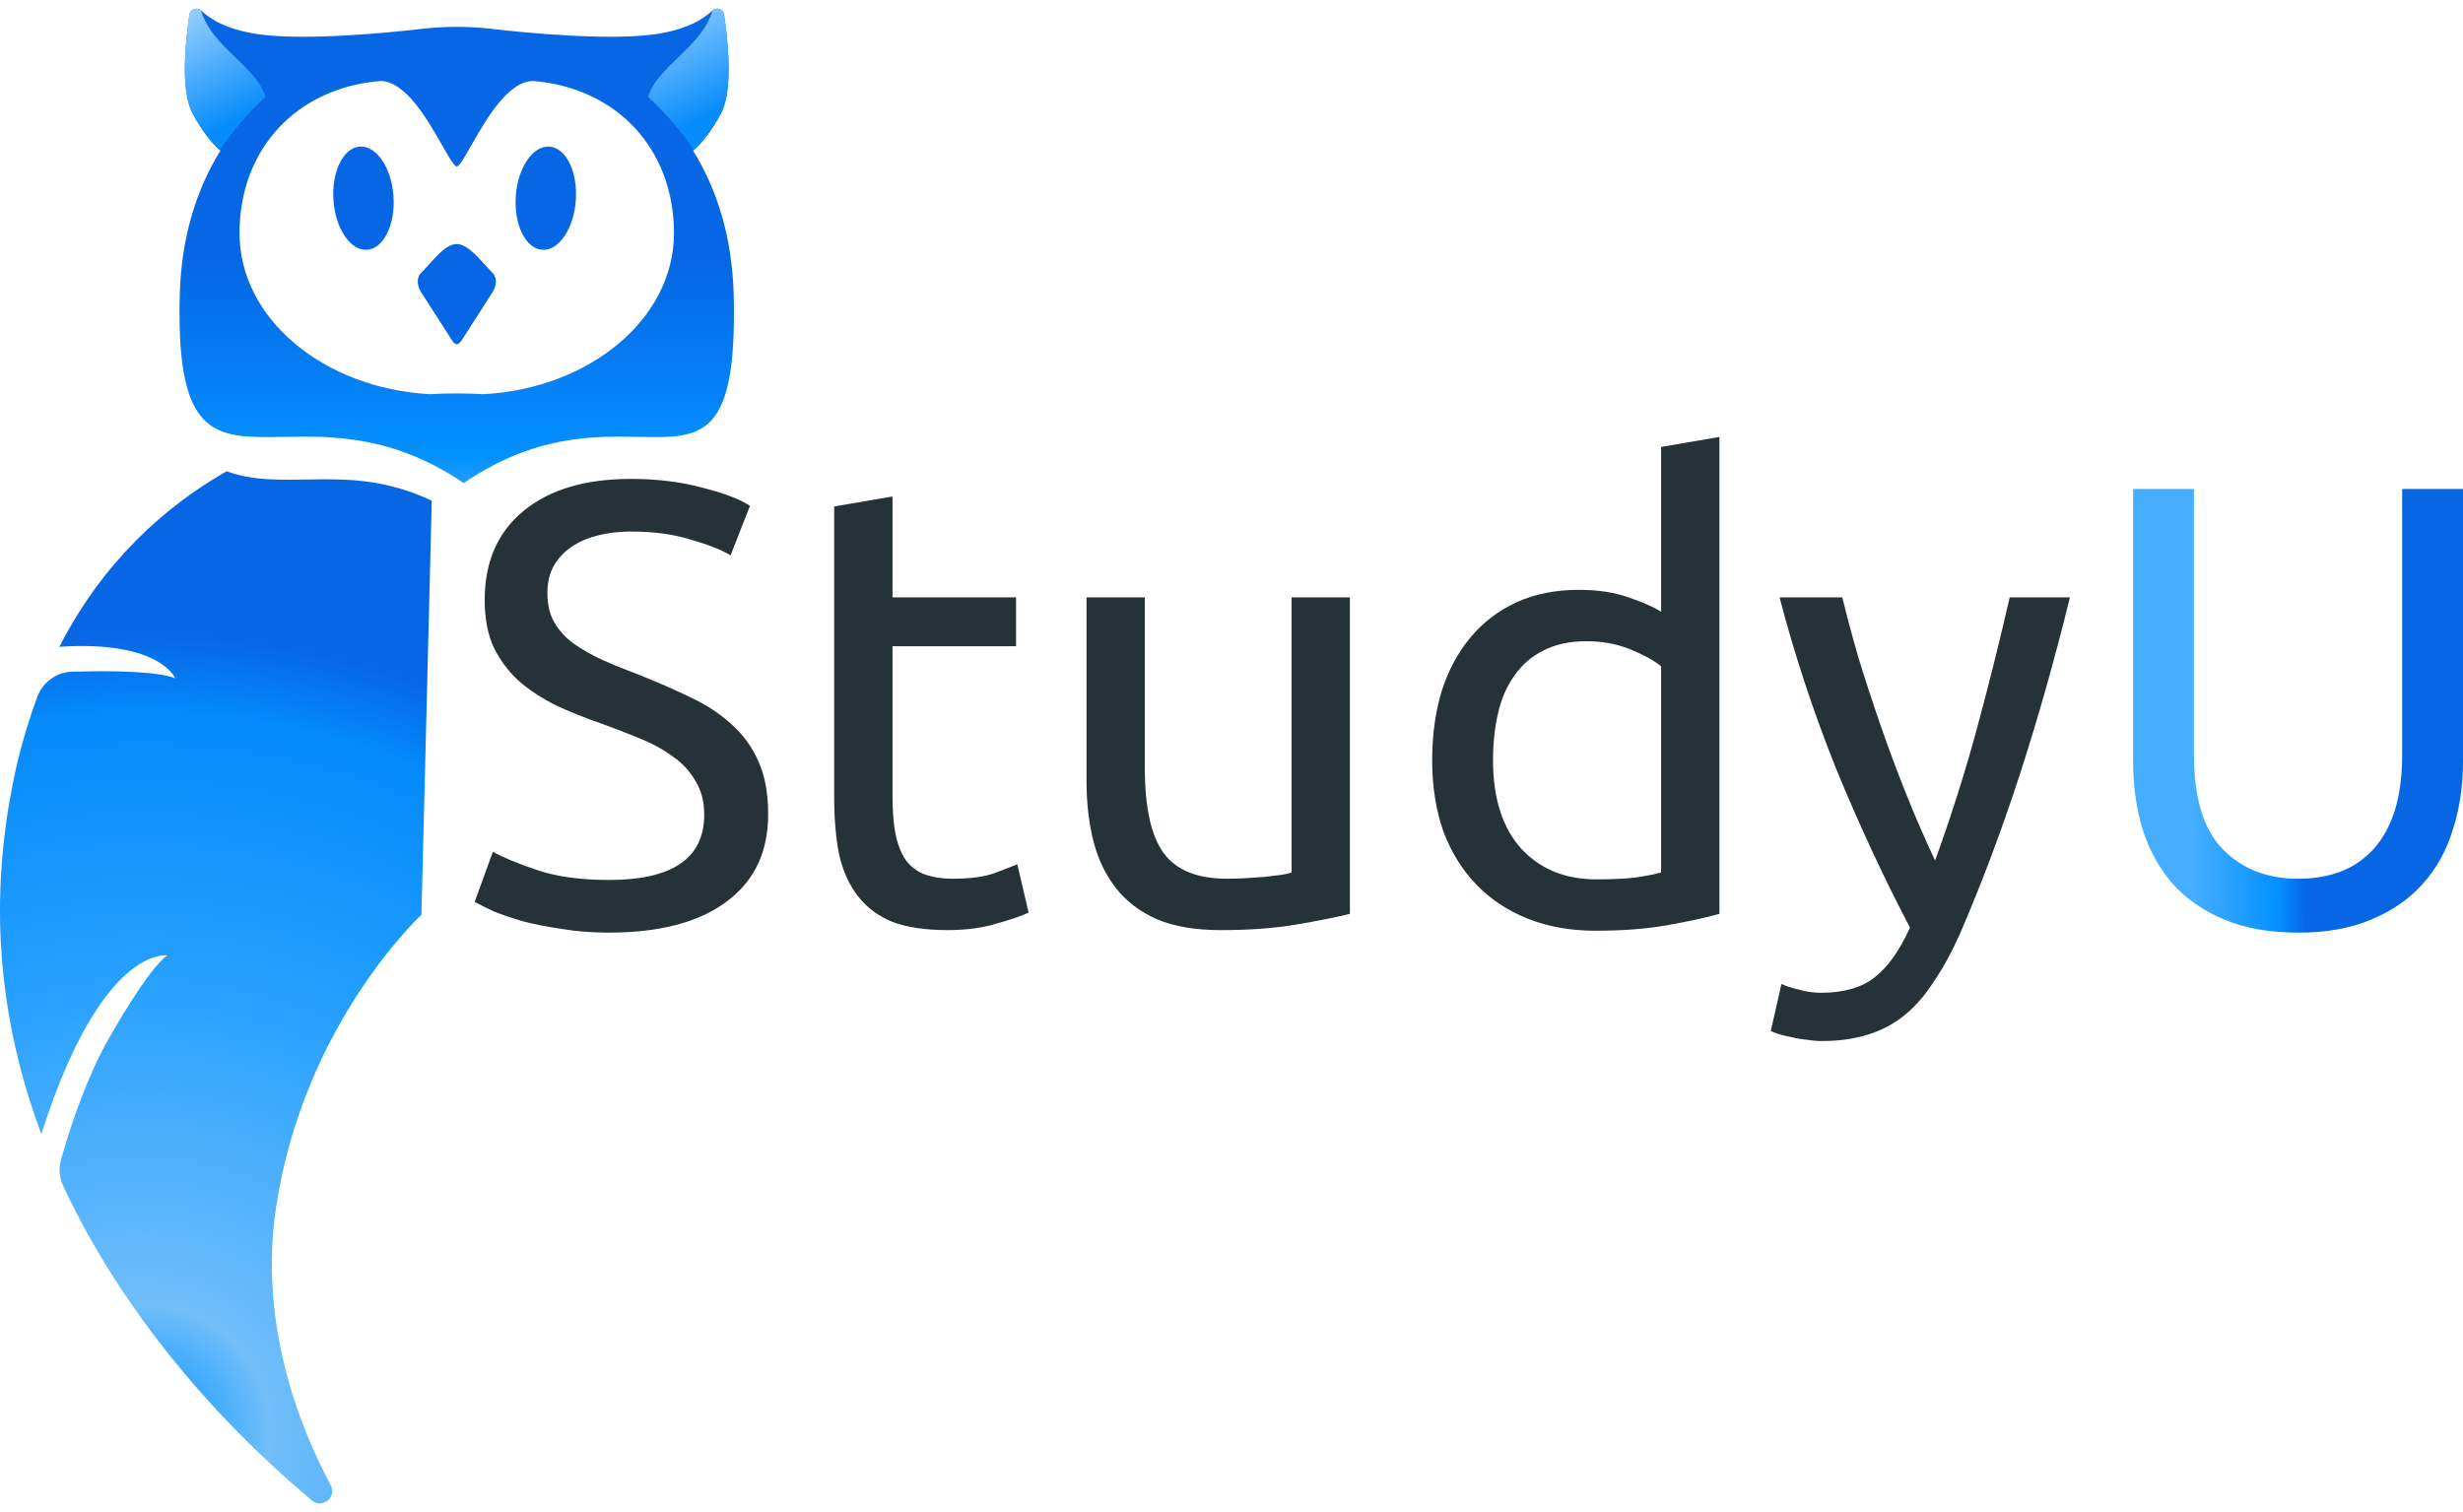
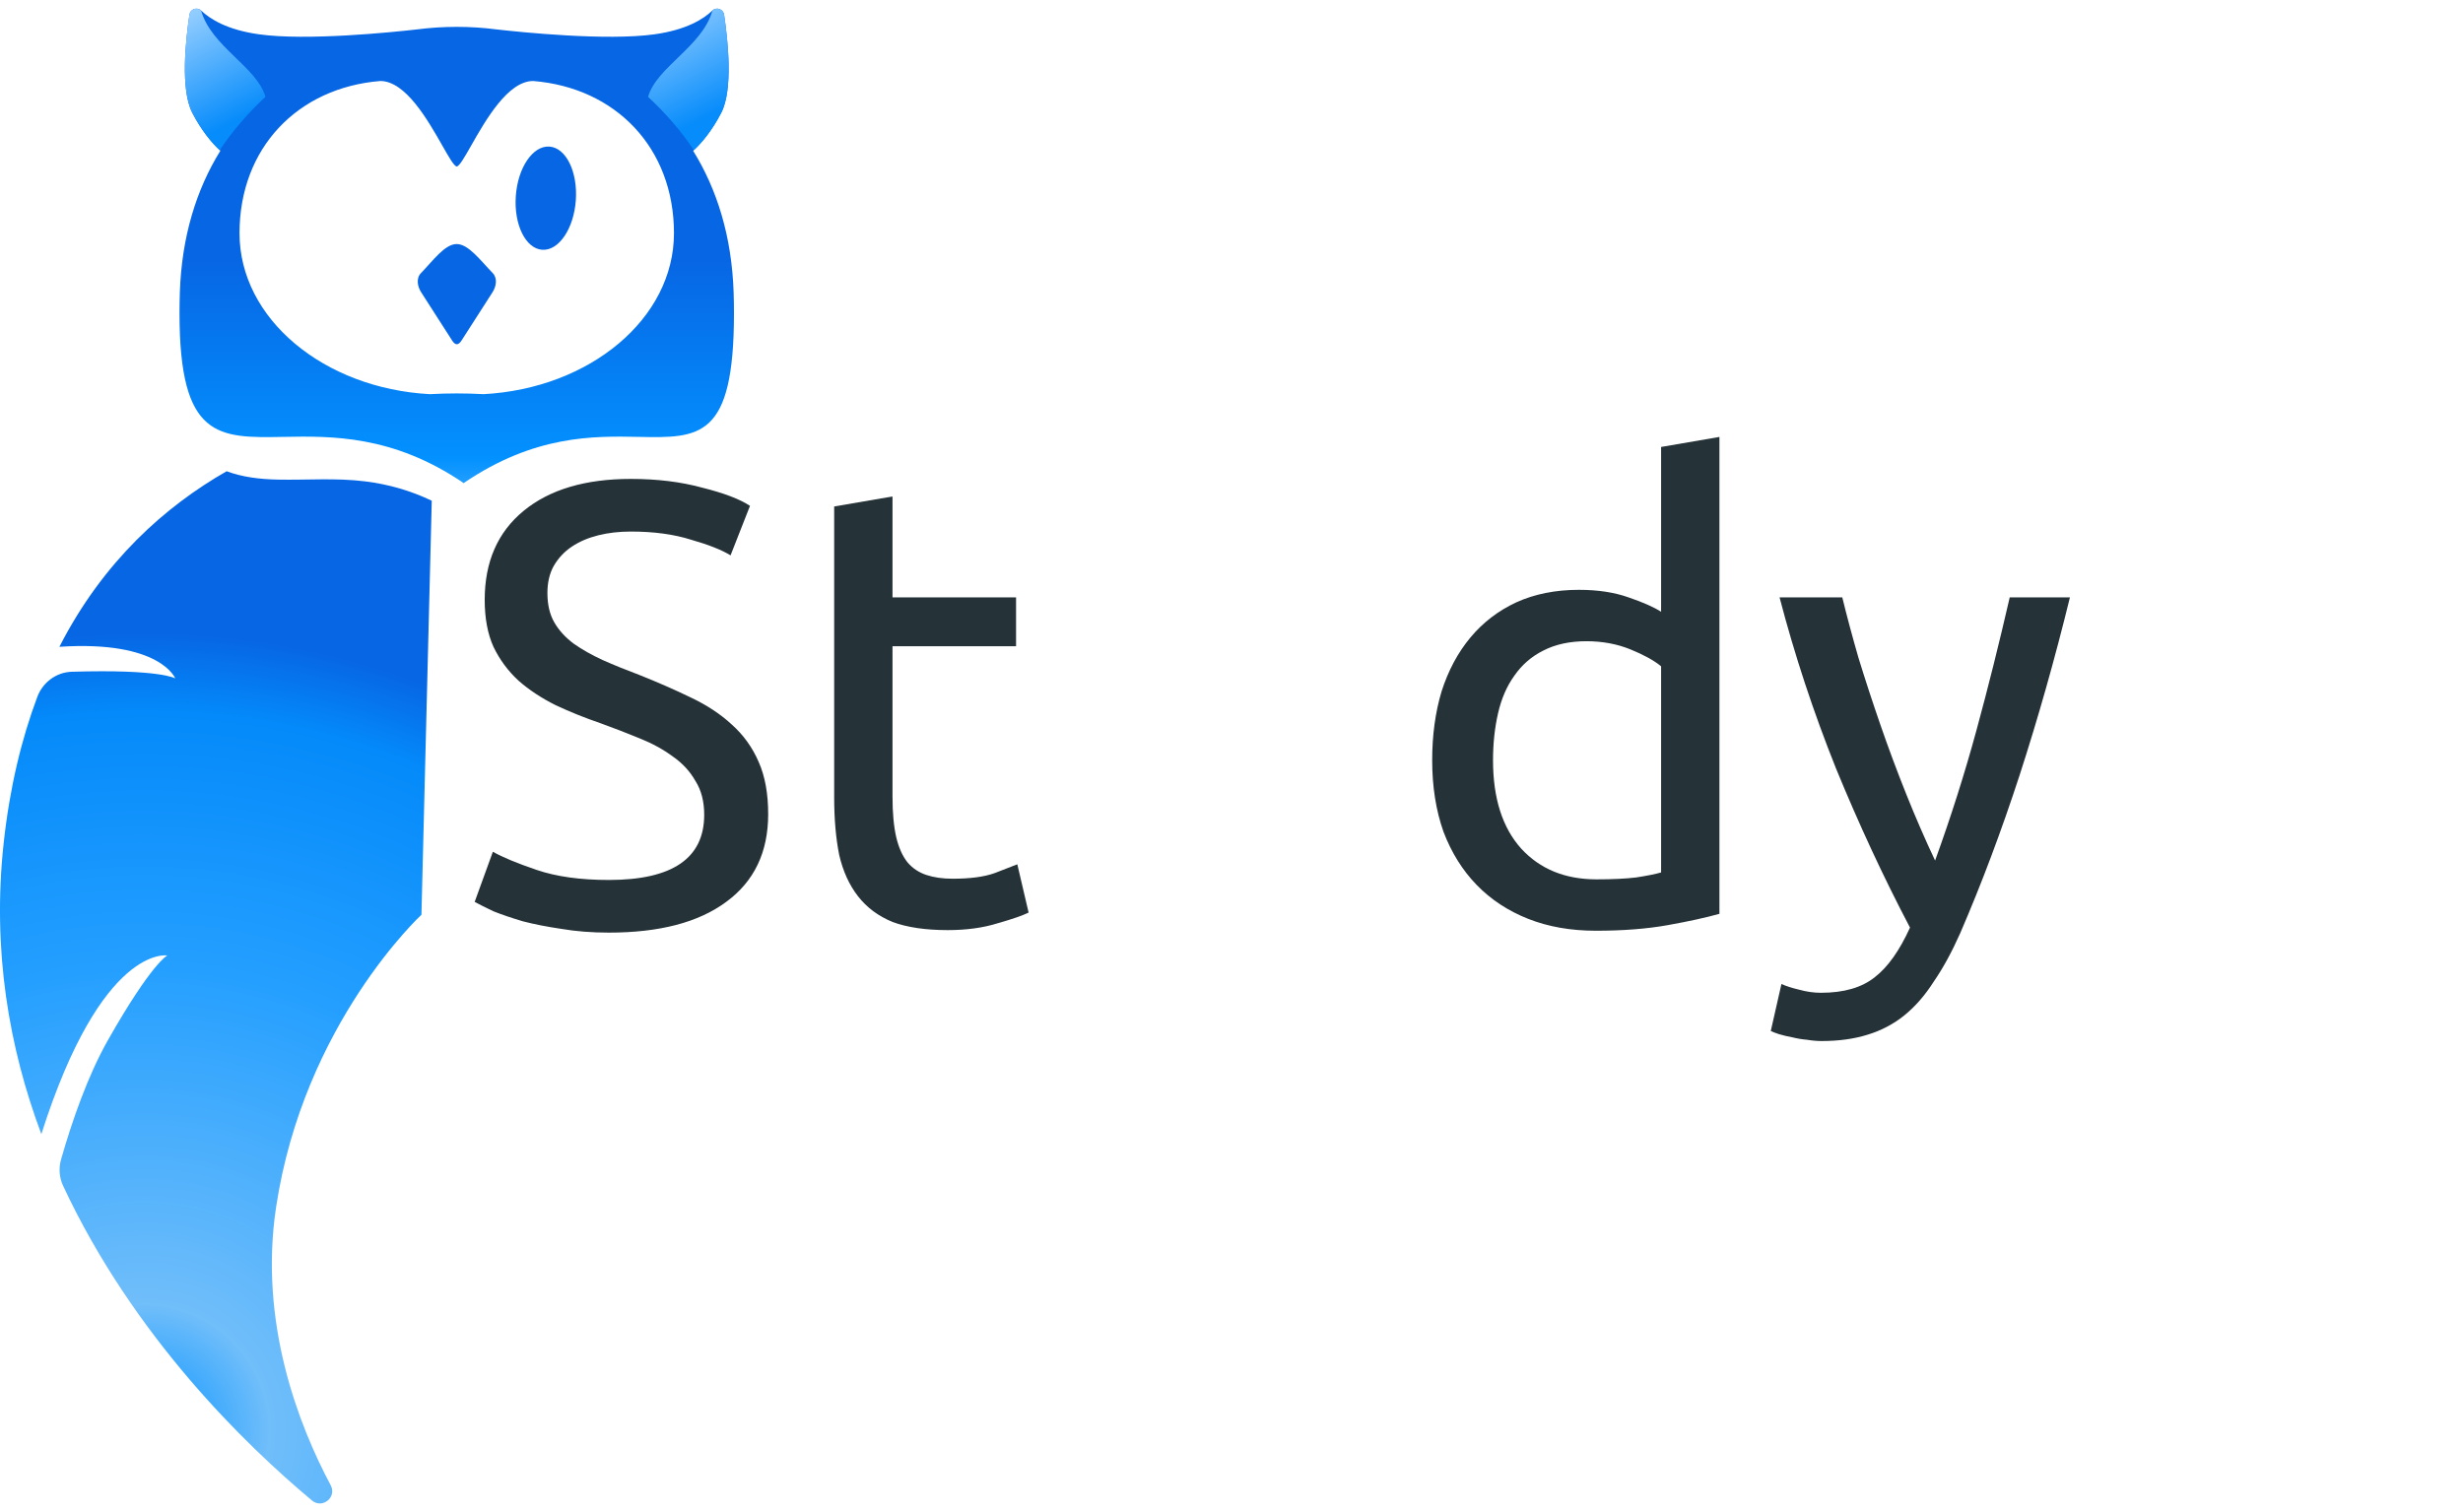
<svg xmlns="http://www.w3.org/2000/svg" width="254" height="156" viewBox="0 0 254 156" fill="none">
  <path fill-rule="evenodd" clip-rule="evenodd" d="M22.725 15.549C21.884 14.786 20.756 13.443 19.82 11.607C18.6 9.213 19.142 4.145 19.538 1.513C19.624 0.939 20.324 0.687 20.744 1.089C21.666 1.973 23.434 3.082 26.705 3.538C31.618 4.225 40.365 3.332 42.972 3.037C44.34 2.859 45.721 2.77 47.102 2.77H47.102C48.477 2.77 49.852 2.858 51.215 3.035C53.797 3.328 62.576 4.227 67.502 3.538C70.772 3.082 72.541 1.973 73.463 1.089C73.883 0.687 74.583 0.939 74.669 1.513C75.064 4.145 75.606 9.213 74.386 11.607C73.45 13.444 72.322 14.788 71.48 15.55C73.94 19.515 75.476 24.404 75.659 30.214C75.681 30.91 75.692 31.609 75.692 32.311C75.692 45.255 72.16 45.186 65.86 45.063C61.236 44.972 55.12 44.852 47.815 49.828C40.513 44.855 34.145 44.972 29.227 45.063C22.521 45.186 18.512 45.26 18.512 32.311C18.512 31.609 18.523 30.91 18.545 30.214C18.728 24.403 20.265 19.514 22.725 15.549ZM44.356 40.656C45.271 40.605 46.186 40.58 47.102 40.58C48.018 40.58 48.933 40.605 49.848 40.656L49.877 40.657C60.842 40.063 69.504 32.857 69.504 24.055C69.504 15.253 63.496 9.043 54.984 8.355C52.376 8.355 50.076 12.401 48.592 15.013C47.902 16.225 47.389 17.128 47.102 17.174C46.815 17.128 46.302 16.225 45.613 15.013C44.128 12.401 41.828 8.355 39.22 8.355C30.708 9.043 24.7 15.253 24.7 24.055C24.7 32.857 33.362 40.063 44.327 40.657L44.356 40.656Z" fill="url(#paint0_linear_430_4326)" />
-   <path d="M37.858 25.763C39.567 25.642 40.784 23.162 40.577 20.223C40.37 17.284 38.816 14.999 37.106 15.12C35.397 15.24 34.179 17.72 34.387 20.659C34.594 23.598 36.148 25.883 37.858 25.763Z" fill="#0766E4" />
  <path d="M55.912 25.763C54.203 25.642 52.985 23.162 53.193 20.223C53.4 17.284 54.954 14.999 56.663 15.12C58.373 15.24 59.59 17.72 59.383 20.659C59.175 23.598 57.621 25.883 55.912 25.763Z" fill="#0766E4" />
  <path d="M62.791 90.765C69.346 90.765 72.622 88.525 72.622 84.043C72.622 82.664 72.321 81.501 71.717 80.552C71.156 79.562 70.38 78.721 69.388 78.032C68.397 77.299 67.254 76.674 65.961 76.157C64.71 75.64 63.374 75.123 61.951 74.606C60.312 74.046 58.76 73.421 57.294 72.732C55.828 71.999 54.556 71.159 53.478 70.211C52.4 69.22 51.538 68.056 50.891 66.72C50.288 65.385 49.986 63.769 49.986 61.873C49.986 57.952 51.322 54.892 53.996 52.694C56.669 50.497 60.356 49.398 65.055 49.398C67.772 49.398 70.229 49.7 72.428 50.303C74.67 50.863 76.309 51.488 77.344 52.177L75.339 57.283C74.433 56.723 73.075 56.185 71.264 55.668C69.496 55.108 67.427 54.827 65.055 54.827C63.848 54.827 62.727 54.956 61.692 55.215C60.657 55.474 59.752 55.861 58.976 56.379C58.2 56.896 57.574 57.564 57.1 58.382C56.669 59.158 56.453 60.085 56.453 61.162C56.453 62.368 56.691 63.381 57.165 64.2C57.639 65.018 58.307 65.751 59.17 66.397C60.032 67.001 61.024 67.561 62.145 68.078C63.309 68.595 64.581 69.112 65.961 69.629C67.901 70.405 69.669 71.18 71.264 71.956C72.903 72.732 74.304 73.658 75.468 74.735C76.675 75.813 77.602 77.105 78.249 78.614C78.896 80.079 79.219 81.867 79.219 83.978C79.219 87.9 77.775 90.916 74.886 93.028C72.04 95.139 68.009 96.195 62.791 96.195C61.024 96.195 59.386 96.065 57.876 95.807C56.41 95.591 55.095 95.333 53.931 95.031C52.767 94.687 51.754 94.342 50.891 93.997C50.072 93.609 49.425 93.286 48.951 93.027L50.827 87.856C51.818 88.417 53.327 89.042 55.354 89.731C57.38 90.421 59.86 90.765 62.792 90.765L62.791 90.765Z" fill="#253238" />
  <path d="M92.041 61.614H104.782V66.656H92.041V82.168C92.041 83.849 92.17 85.25 92.429 86.37C92.688 87.447 93.076 88.309 93.593 88.955C94.111 89.559 94.757 89.99 95.534 90.248C96.31 90.507 97.215 90.636 98.25 90.636C100.061 90.636 101.505 90.442 102.583 90.054C103.704 89.624 104.48 89.322 104.912 89.149L106.076 94.126C105.472 94.428 104.416 94.794 102.907 95.225C101.397 95.699 99.673 95.936 97.733 95.936C95.447 95.936 93.55 95.656 92.041 95.096C90.575 94.493 89.389 93.609 88.484 92.446C87.578 91.282 86.932 89.86 86.543 88.18C86.198 86.456 86.026 84.474 86.026 82.233V52.242L92.041 51.208V61.614L92.041 61.614Z" fill="#253238" />
-   <path d="M139.211 94.257C137.831 94.602 135.999 94.968 133.714 95.355C131.472 95.743 128.863 95.937 125.888 95.937C123.301 95.937 121.123 95.571 119.356 94.838C117.588 94.063 116.165 92.986 115.087 91.606C114.009 90.228 113.233 88.612 112.759 86.759C112.284 84.863 112.047 82.773 112.047 80.489V61.615H118.062V79.196C118.062 83.29 118.709 86.22 120.002 87.987C121.296 89.754 123.473 90.637 126.535 90.637C127.181 90.637 127.85 90.615 128.54 90.572C129.229 90.529 129.876 90.486 130.48 90.443C131.083 90.357 131.623 90.292 132.097 90.249C132.614 90.163 132.981 90.077 133.196 89.99V61.615H139.211V94.257H139.211Z" fill="#253238" />
  <path d="M171.303 68.725C170.57 68.121 169.514 67.54 168.134 66.979C166.754 66.419 165.245 66.139 163.607 66.139C161.882 66.139 160.394 66.462 159.144 67.109C157.937 67.712 156.945 68.574 156.169 69.694C155.393 70.771 154.832 72.064 154.487 73.572C154.142 75.081 153.97 76.697 153.97 78.42C153.97 82.341 154.94 85.379 156.88 87.534C158.82 89.645 161.408 90.701 164.641 90.701C166.28 90.701 167.638 90.636 168.716 90.507C169.837 90.335 170.699 90.162 171.303 89.99V68.725V68.725ZM171.303 46.102L177.318 45.068V94.256C175.938 94.644 174.17 95.032 172.014 95.419C169.859 95.807 167.379 96.001 164.577 96.001C161.99 96.001 159.661 95.592 157.592 94.773C155.522 93.954 153.754 92.791 152.288 91.283C150.823 89.775 149.68 87.943 148.86 85.789C148.084 83.591 147.696 81.135 147.696 78.42C147.696 75.835 148.02 73.465 148.666 71.31C149.356 69.156 150.348 67.303 151.642 65.751C152.935 64.2 154.509 62.994 156.363 62.132C158.26 61.27 160.416 60.839 162.83 60.839C164.771 60.839 166.474 61.097 167.94 61.615C169.449 62.132 170.57 62.627 171.303 63.101V46.102L171.303 46.102Z" fill="#253238" />
  <path d="M183.713 101.496C184.187 101.711 184.791 101.905 185.524 102.078C186.3 102.293 187.055 102.401 187.788 102.401C190.159 102.401 192.013 101.862 193.35 100.785C194.686 99.751 195.893 98.049 196.971 95.678C194.255 90.508 191.711 85.035 189.34 79.261C187.011 73.444 185.071 67.562 183.519 61.615H189.987C190.461 63.554 191.021 65.644 191.668 67.885C192.358 70.126 193.112 72.431 193.932 74.801C194.751 77.171 195.635 79.541 196.583 81.911C197.532 84.281 198.524 86.565 199.559 88.762C201.197 84.238 202.62 79.757 203.827 75.318C205.035 70.88 206.177 66.312 207.255 61.615H213.464C211.912 67.95 210.187 74.047 208.29 79.907C206.393 85.725 204.345 91.176 202.146 96.26C201.283 98.199 200.378 99.858 199.429 101.237C198.524 102.659 197.51 103.823 196.39 104.728C195.269 105.633 193.997 106.301 192.574 106.731C191.194 107.162 189.62 107.378 187.852 107.378C187.378 107.378 186.882 107.335 186.365 107.248C185.847 107.205 185.33 107.119 184.813 106.99C184.338 106.904 183.886 106.796 183.454 106.667C183.066 106.537 182.786 106.43 182.614 106.344L183.713 101.496H183.713Z" fill="#253238" />
-   <path d="M236.99 96.196C234.059 96.196 231.516 95.743 229.359 94.838C227.203 93.934 225.435 92.706 224.056 91.154C222.676 89.56 221.641 87.685 220.951 85.531C220.305 83.376 219.981 81.049 219.981 78.55V50.433H226.255V77.839C226.255 82.32 227.246 85.574 229.229 87.599C231.213 89.624 233.8 90.637 236.99 90.637C238.586 90.637 240.03 90.4 241.324 89.926C242.661 89.409 243.804 88.633 244.751 87.599C245.701 86.565 246.433 85.25 246.95 83.656C247.468 82.019 247.727 80.079 247.727 77.839V50.433H254V78.55C254 81.049 253.656 83.376 252.965 85.531C252.319 87.685 251.284 89.56 249.861 91.154C248.482 92.705 246.715 93.933 244.557 94.838C242.446 95.743 239.924 96.196 236.99 96.196L236.99 96.196Z" fill="url(#paint1_linear_430_4326)" />
  <path d="M43.462 94.352C43.462 94.352 31.328 105.552 28.471 124.518C26.679 136.418 30.791 146.981 34.105 153.201C34.76 154.429 33.244 155.663 32.175 154.77C25.329 149.054 13.747 137.823 6.506 122.307C6.107 121.453 6.041 120.484 6.3 119.578C7.436 115.614 9.049 110.956 11.131 107.286C15.658 99.307 17.25 98.554 17.25 98.554C17.25 98.554 10.513 97.35 4.265 116.979C0.937 108.098 -0.833 98.008 0.385 86.903C1.012 81.194 2.221 76.217 3.851 71.874C4.412 70.381 5.801 69.339 7.398 69.289C7.406 69.289 7.415 69.289 7.423 69.288C16.603 69.009 18.074 69.977 18.074 69.977C18.074 69.977 16.545 66.029 6.125 66.715C10.651 57.867 17.066 52.217 23.372 48.606C24.988 49.211 26.775 49.43 28.657 49.468C31.693 49.53 34.598 49.274 37.644 49.65C40.118 49.956 42.377 50.622 44.525 51.648L43.462 94.353L43.462 94.352Z" fill="url(#paint2_radial_430_4326)" />
  <path d="M46.624 35.12L45.895 33.984L43.427 30.137C43.054 29.556 42.889 28.702 43.419 28.16C44.664 26.883 45.87 25.169 47.1 25.172C48.319 25.175 49.562 26.884 50.805 28.159C51.334 28.701 51.168 29.557 50.796 30.137L48.321 33.994L47.605 35.109C47.28 35.621 46.963 35.653 46.624 35.12H46.624Z" fill="#0766E4" />
  <path d="M20.739 1.089C20.319 0.687 19.619 0.939 19.533 1.513C19.138 4.145 18.596 9.213 19.816 11.607C20.727 13.395 21.82 14.715 22.654 15.488C23.998 13.492 25.573 11.661 27.378 9.993C26.505 6.909 21.787 4.809 20.739 1.089H20.739Z" fill="url(#paint3_linear_430_4326)" />
  <path d="M73.473 1.089C73.893 0.687 74.593 0.939 74.679 1.513C75.074 4.145 75.617 9.213 74.396 11.607C73.485 13.395 72.392 14.715 71.558 15.488C70.214 13.492 68.639 11.661 66.834 9.993C67.707 6.909 72.425 4.809 73.473 1.089H73.473Z" fill="url(#paint4_linear_430_4326)" />
  <defs>
    <linearGradient id="paint0_linear_430_4326" x1="47.102" y1="52.91" x2="47.102" y2="9.366" gradientUnits="userSpaceOnUse">
      <stop stop-color="#46AEFF" />
      <stop offset="0.129" stop-color="#0391FF" />
      <stop offset="0.6" stop-color="#0766E4" />
      <stop offset="1" stop-color="#0766E4" />
    </linearGradient>
    <linearGradient id="paint1_linear_430_4326" x1="226.253" y1="68.198" x2="247.727" y2="68.302" gradientUnits="userSpaceOnUse">
      <stop stop-color="#46AEFF" />
      <stop offset="0.408" stop-color="#0391FF" />
      <stop offset="0.545" stop-color="#0766E4" />
      <stop offset="1" stop-color="#0766E4" />
    </linearGradient>
    <radialGradient id="paint2_radial_430_4326" cx="0" cy="0" r="1" gradientUnits="userSpaceOnUse" gradientTransform="translate(14.602 147.358) rotate(-73.977) scale(99.927 99.979)">
      <stop stop-color="#0391FF" />
      <stop offset="0.129" stop-color="#70BEFA" />
      <stop offset="0.478" stop-color="#249FFF" />
      <stop offset="0.74" stop-color="#048AFA" />
      <stop offset="0.821" stop-color="#0766E4" />
      <stop offset="1" stop-color="#0766E4" />
    </radialGradient>
    <linearGradient id="paint3_linear_430_4326" x1="25.404" y1="11.896" x2="20.019" y2="1.262" gradientUnits="userSpaceOnUse">
      <stop stop-color="#078CFB" />
      <stop offset="1" stop-color="#92CDFF" />
    </linearGradient>
    <linearGradient id="paint4_linear_430_4326" x1="73.172" y1="11.896" x2="67.787" y2="1.262" gradientUnits="userSpaceOnUse">
      <stop stop-color="#078CFB" />
      <stop offset="1" stop-color="#92CDFF" />
    </linearGradient>
  </defs>
</svg>